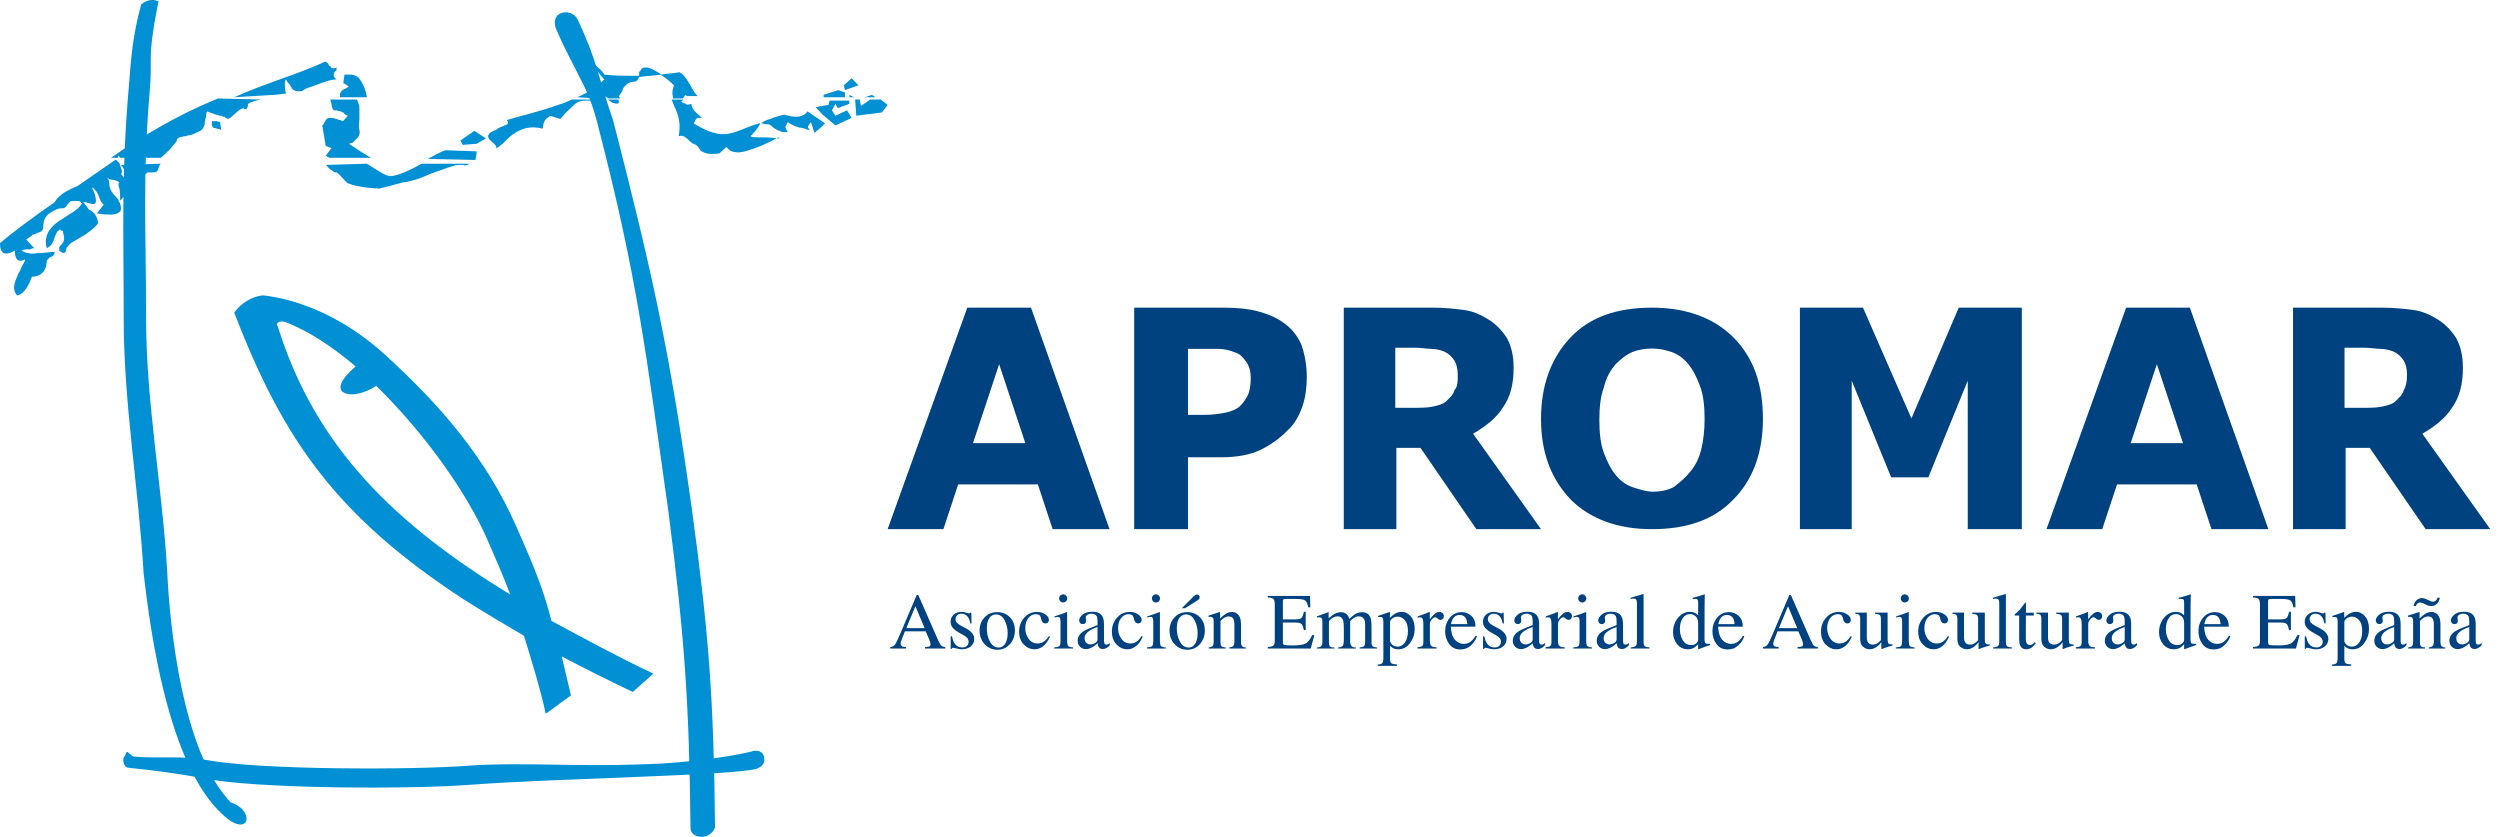
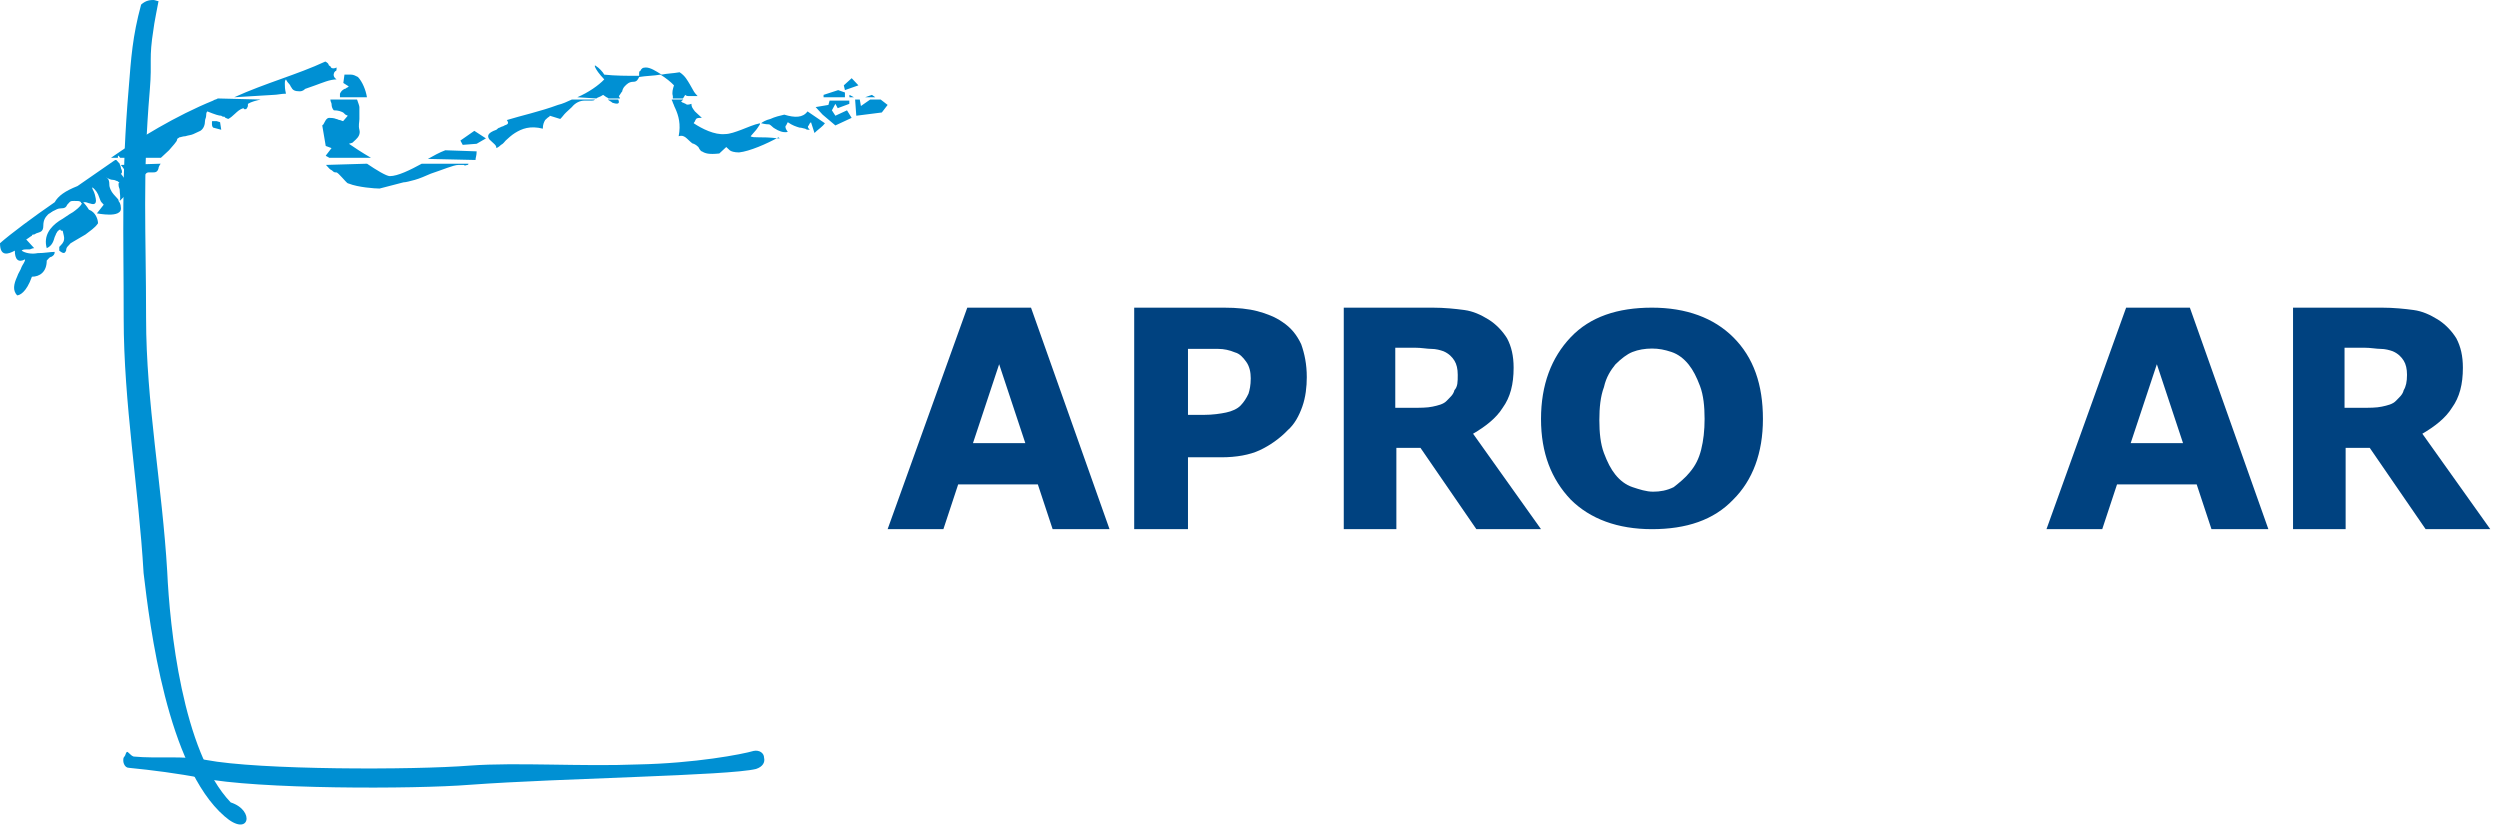
<svg xmlns="http://www.w3.org/2000/svg" width="239" height="80" viewBox="0 0 239 80" fill="none">
  <path fill-rule="evenodd" clip-rule="evenodd" d="M106.071 50.588H100.632L99.218 46.308H91.602L90.188 50.588H84.857L92.472 29.412H98.565L106.071 50.588ZM98.021 42.365L95.519 34.819L93.016 42.365H98.021Z" fill="#004280" />
  <path fill-rule="evenodd" clip-rule="evenodd" d="M124.929 36.058C124.929 36.959 124.821 37.972 124.5 38.874C124.179 39.775 123.75 40.563 123.107 41.126C122.357 41.915 121.393 42.591 120.429 43.041C119.464 43.492 118.179 43.717 116.786 43.717H113.571V50.588H108.429V29.412H117C118.286 29.412 119.357 29.524 120.214 29.75C121.071 29.975 121.929 30.313 122.571 30.763C123.429 31.327 123.964 32.002 124.393 32.904C124.714 33.805 124.929 34.819 124.929 36.058ZM119.571 36.17C119.571 35.607 119.464 35.044 119.143 34.593C118.821 34.143 118.5 33.805 118.071 33.692C117.536 33.467 117 33.354 116.464 33.354C115.929 33.354 115.286 33.354 114.429 33.354H113.571V39.662H115.071C115.929 39.662 116.679 39.549 117.214 39.437C117.75 39.324 118.286 39.099 118.607 38.761C118.929 38.423 119.143 38.085 119.357 37.635C119.464 37.297 119.571 36.846 119.571 36.17Z" fill="#004280" />
  <path fill-rule="evenodd" clip-rule="evenodd" d="M139.36 35.832C139.36 35.269 139.255 34.819 139.045 34.481C138.836 34.143 138.521 33.805 137.998 33.58C137.683 33.467 137.264 33.354 136.845 33.354C136.426 33.354 135.902 33.242 135.274 33.242H133.388V38.986H134.96C135.798 38.986 136.426 38.986 136.95 38.874C137.474 38.761 137.998 38.648 138.312 38.31C138.626 37.972 138.94 37.747 139.045 37.297C139.36 36.959 139.36 36.508 139.36 35.832ZM147.321 50.588H141.14L135.798 42.816H133.493V50.588H128.464V29.412H136.95C138.102 29.412 139.15 29.524 139.988 29.637C140.826 29.75 141.56 30.088 142.293 30.538C143.026 30.989 143.655 31.665 144.074 32.34C144.493 33.129 144.702 34.03 144.702 35.156C144.702 36.733 144.388 37.972 143.655 38.986C143.026 40 141.979 40.788 140.826 41.464L147.321 50.588Z" fill="#004280" />
  <path fill-rule="evenodd" clip-rule="evenodd" d="M168.536 40.054C168.536 43.312 167.552 45.919 165.693 47.765C163.834 49.719 161.209 50.588 157.929 50.588C154.648 50.588 152.024 49.611 150.165 47.765C148.306 45.81 147.321 43.312 147.321 40.054C147.321 36.796 148.306 34.19 150.165 32.235C152.024 30.28 154.648 29.412 157.929 29.412C161.209 29.412 163.834 30.389 165.693 32.235C167.661 34.19 168.536 36.796 168.536 40.054ZM161.537 45.158C162.084 44.507 162.412 43.855 162.631 42.986C162.849 42.118 162.959 41.14 162.959 40.054C162.959 38.86 162.849 37.774 162.521 36.905C162.193 36.036 161.865 35.385 161.428 34.842C160.99 34.299 160.444 33.864 159.788 33.647C159.131 33.43 158.585 33.321 157.929 33.321C157.272 33.321 156.616 33.43 156.07 33.647C155.523 33.864 154.976 34.299 154.429 34.842C153.992 35.385 153.554 36.036 153.336 37.014C153.008 37.882 152.898 38.968 152.898 40.163C152.898 41.358 153.008 42.443 153.336 43.312C153.664 44.181 153.992 44.833 154.429 45.376C154.867 45.919 155.413 46.353 156.07 46.57C156.726 46.787 157.382 47.005 158.038 47.005C158.694 47.005 159.35 46.896 160.006 46.57C160.553 46.136 161.1 45.701 161.537 45.158Z" fill="#004280" />
-   <path d="M193.286 50.588H188.117V36.395L184.348 45.632H180.794L177.025 36.395V50.588H172.071V29.412H178.102L182.732 40L187.255 29.412H193.286V50.588Z" fill="#004280" />
  <path fill-rule="evenodd" clip-rule="evenodd" d="M216.857 50.588H211.418L210.003 46.308H202.388L200.974 50.588H195.643L203.258 29.412H209.351L216.857 50.588ZM208.698 42.365L206.196 34.819L203.693 42.365H208.698Z" fill="#004280" />
  <path fill-rule="evenodd" clip-rule="evenodd" d="M230.11 35.832C230.11 35.269 230.005 34.819 229.795 34.481C229.586 34.143 229.271 33.805 228.748 33.58C228.433 33.467 228.014 33.354 227.595 33.354C227.176 33.354 226.652 33.242 226.024 33.242H224.138V38.986H225.71C226.548 38.986 227.176 38.986 227.7 38.874C228.224 38.761 228.748 38.648 229.062 38.31C229.376 37.972 229.69 37.747 229.795 37.297C230.005 36.959 230.11 36.508 230.11 35.832ZM238.071 50.588H231.89L226.548 42.816H224.243V50.588H219.214V29.412H227.7C228.852 29.412 229.9 29.524 230.738 29.637C231.576 29.75 232.31 30.088 233.043 30.538C233.776 30.989 234.405 31.665 234.824 32.34C235.243 33.129 235.452 34.03 235.452 35.156C235.452 36.733 235.138 37.972 234.405 38.986C233.776 40 232.729 40.788 231.576 41.464L238.071 50.588Z" fill="#004280" />
-   <path d="M88.392 60.048L87.512 57.955L86.644 60.048H88.392ZM85.111 62V61.863C85.307 61.84 85.453 61.766 85.549 61.64C85.648 61.514 85.816 61.171 86.054 60.612L87.638 56.883H87.787L89.68 61.191C89.806 61.478 89.906 61.656 89.98 61.725C90.057 61.792 90.184 61.838 90.362 61.863V62H88.429V61.863C88.652 61.843 88.795 61.819 88.859 61.792C88.924 61.763 88.956 61.692 88.956 61.581C88.956 61.544 88.944 61.478 88.919 61.384C88.894 61.29 88.859 61.191 88.815 61.087L88.499 60.356H86.51C86.312 60.853 86.194 61.158 86.154 61.269C86.117 61.378 86.098 61.464 86.098 61.529C86.098 61.657 86.15 61.746 86.254 61.796C86.319 61.826 86.44 61.848 86.618 61.863V62H85.111ZM90.885 60.831H91.008C91.065 61.113 91.142 61.33 91.238 61.48C91.411 61.758 91.665 61.896 91.999 61.896C92.184 61.896 92.33 61.845 92.437 61.744C92.546 61.64 92.6 61.506 92.6 61.343C92.6 61.239 92.569 61.139 92.507 61.043C92.445 60.946 92.337 60.852 92.181 60.761L91.765 60.523C91.461 60.36 91.237 60.195 91.093 60.029C90.95 59.864 90.878 59.668 90.878 59.443C90.878 59.166 90.977 58.938 91.175 58.76C91.373 58.582 91.621 58.493 91.921 58.493C92.052 58.493 92.195 58.518 92.351 58.567C92.51 58.617 92.599 58.642 92.619 58.642C92.663 58.642 92.695 58.635 92.715 58.623C92.735 58.611 92.752 58.591 92.767 58.564H92.856L92.882 59.599H92.767C92.718 59.359 92.651 59.172 92.567 59.039C92.413 58.791 92.192 58.668 91.902 58.668C91.729 58.668 91.593 58.721 91.494 58.827C91.395 58.934 91.346 59.059 91.346 59.202C91.346 59.43 91.516 59.632 91.858 59.81L92.348 60.074C92.875 60.361 93.138 60.695 93.138 61.076C93.138 61.368 93.028 61.607 92.808 61.792C92.59 61.978 92.304 62.071 91.951 62.071C91.802 62.071 91.634 62.046 91.446 61.996C91.258 61.947 91.147 61.922 91.112 61.922C91.082 61.922 91.056 61.933 91.034 61.956C91.012 61.975 90.994 62 90.982 62.03H90.885V60.831ZM93.647 60.278C93.647 59.786 93.802 59.37 94.114 59.031C94.428 58.69 94.832 58.519 95.324 58.519C95.814 58.519 96.219 58.68 96.541 59.002C96.863 59.323 97.023 59.751 97.023 60.285C97.023 60.778 96.868 61.206 96.556 61.569C96.244 61.933 95.841 62.115 95.346 62.115C94.871 62.115 94.469 61.941 94.14 61.592C93.811 61.243 93.647 60.805 93.647 60.278ZM95.22 58.742C95.025 58.742 94.855 58.806 94.712 58.935C94.464 59.16 94.34 59.548 94.34 60.1C94.34 60.54 94.439 60.951 94.637 61.332C94.838 61.713 95.115 61.904 95.469 61.904C95.746 61.904 95.958 61.776 96.107 61.521C96.258 61.267 96.333 60.932 96.333 60.519C96.333 60.091 96.238 59.688 96.047 59.31C95.857 58.931 95.581 58.742 95.22 58.742ZM99.142 58.501C99.452 58.501 99.718 58.581 99.94 58.742C100.165 58.9 100.278 59.075 100.278 59.265C100.278 59.347 100.249 59.423 100.193 59.495C100.136 59.564 100.048 59.599 99.929 59.599C99.843 59.599 99.766 59.569 99.699 59.51C99.635 59.451 99.588 59.364 99.558 59.25L99.513 59.072C99.481 58.941 99.426 58.848 99.347 58.794C99.265 58.742 99.157 58.716 99.024 58.716C98.742 58.716 98.503 58.84 98.307 59.087C98.115 59.332 98.018 59.658 98.018 60.067C98.018 60.44 98.124 60.775 98.337 61.072C98.552 61.369 98.842 61.518 99.206 61.518C99.463 61.518 99.692 61.434 99.892 61.265C100.006 61.169 100.134 61.015 100.278 60.805L100.382 60.868C100.241 61.165 100.092 61.4 99.936 61.573C99.637 61.905 99.291 62.071 98.897 62.071C98.511 62.071 98.17 61.918 97.873 61.614C97.576 61.31 97.428 60.897 97.428 60.375C97.428 59.862 97.59 59.422 97.914 59.053C98.238 58.685 98.648 58.501 99.142 58.501ZM101.254 57.209C101.254 57.103 101.291 57.011 101.365 56.935C101.439 56.858 101.531 56.819 101.64 56.819C101.746 56.819 101.837 56.858 101.911 56.935C101.987 57.009 102.026 57.1 102.026 57.209C102.026 57.316 101.987 57.407 101.911 57.484C101.837 57.558 101.746 57.595 101.64 57.595C101.531 57.595 101.439 57.558 101.365 57.484C101.291 57.407 101.254 57.316 101.254 57.209ZM100.779 61.896C101.044 61.871 101.211 61.827 101.28 61.763C101.349 61.696 101.384 61.518 101.384 61.228V59.458C101.384 59.297 101.373 59.186 101.35 59.124C101.313 59.023 101.235 58.972 101.117 58.972C101.089 58.972 101.062 58.974 101.035 58.979C101.01 58.984 100.936 59.004 100.812 59.039V58.924L100.972 58.872C101.405 58.731 101.707 58.624 101.877 58.553C101.947 58.523 101.991 58.508 102.011 58.508C102.016 58.525 102.018 58.544 102.018 58.564V61.228C102.018 61.51 102.052 61.687 102.119 61.759C102.188 61.831 102.342 61.876 102.582 61.896V62H100.779V61.896ZM104.924 59.944C104.64 60.038 104.404 60.142 104.219 60.256C103.863 60.476 103.685 60.726 103.685 61.005C103.685 61.231 103.759 61.396 103.907 61.503C104.004 61.572 104.111 61.607 104.23 61.607C104.393 61.607 104.549 61.561 104.698 61.469C104.849 61.378 104.924 61.261 104.924 61.12V59.944ZM103.024 61.261C103.024 60.903 103.203 60.603 103.562 60.364C103.79 60.215 104.244 60.013 104.924 59.759V59.443C104.924 59.191 104.899 59.015 104.85 58.916C104.766 58.751 104.591 58.668 104.327 58.668C104.2 58.668 104.08 58.7 103.967 58.764C103.853 58.831 103.796 58.922 103.796 59.039C103.796 59.068 103.802 59.119 103.814 59.191C103.827 59.26 103.833 59.305 103.833 59.324C103.833 59.463 103.787 59.559 103.696 59.614C103.644 59.646 103.582 59.662 103.51 59.662C103.399 59.662 103.313 59.626 103.254 59.554C103.195 59.48 103.165 59.399 103.165 59.31C103.165 59.136 103.271 58.956 103.484 58.768C103.699 58.577 104.014 58.482 104.427 58.482C104.907 58.482 105.232 58.638 105.403 58.95C105.494 59.12 105.54 59.369 105.54 59.696V61.184C105.54 61.327 105.55 61.426 105.57 61.48C105.602 61.577 105.669 61.625 105.77 61.625C105.827 61.625 105.874 61.617 105.911 61.599C105.948 61.582 106.013 61.54 106.104 61.473V61.666C106.025 61.763 105.94 61.842 105.848 61.904C105.71 61.998 105.568 62.044 105.425 62.044C105.257 62.044 105.134 61.99 105.058 61.881C104.983 61.772 104.943 61.642 104.935 61.492C104.747 61.655 104.586 61.776 104.453 61.855C104.228 61.989 104.014 62.056 103.811 62.056C103.598 62.056 103.414 61.981 103.258 61.833C103.102 61.682 103.024 61.492 103.024 61.261ZM108.012 58.501C108.321 58.501 108.587 58.581 108.809 58.742C109.035 58.9 109.147 59.075 109.147 59.265C109.147 59.347 109.119 59.423 109.062 59.495C109.005 59.564 108.917 59.599 108.798 59.599C108.712 59.599 108.635 59.569 108.568 59.51C108.504 59.451 108.457 59.364 108.427 59.25L108.383 59.072C108.35 58.941 108.295 58.848 108.216 58.794C108.134 58.742 108.026 58.716 107.893 58.716C107.611 58.716 107.372 58.84 107.177 59.087C106.984 59.332 106.887 59.658 106.887 60.067C106.887 60.44 106.993 60.775 107.206 61.072C107.421 61.369 107.711 61.518 108.075 61.518C108.332 61.518 108.561 61.434 108.761 61.265C108.875 61.169 109.004 61.015 109.147 60.805L109.251 60.868C109.11 61.165 108.962 61.4 108.806 61.573C108.506 61.905 108.16 62.071 107.767 62.071C107.381 62.071 107.039 61.918 106.742 61.614C106.446 61.31 106.297 60.897 106.297 60.375C106.297 59.862 106.459 59.422 106.783 59.053C107.107 58.685 107.517 58.501 108.012 58.501ZM110.123 57.209C110.123 57.103 110.16 57.011 110.234 56.935C110.309 56.858 110.4 56.819 110.509 56.819C110.615 56.819 110.706 56.858 110.78 56.935C110.857 57.009 110.895 57.1 110.895 57.209C110.895 57.316 110.857 57.407 110.78 57.484C110.706 57.558 110.615 57.595 110.509 57.595C110.4 57.595 110.309 57.558 110.234 57.484C110.16 57.407 110.123 57.316 110.123 57.209ZM109.648 61.896C109.913 61.871 110.08 61.827 110.149 61.763C110.218 61.696 110.253 61.518 110.253 61.228V59.458C110.253 59.297 110.242 59.186 110.22 59.124C110.182 59.023 110.104 58.972 109.986 58.972C109.959 58.972 109.931 58.974 109.904 58.979C109.879 58.984 109.805 59.004 109.681 59.039V58.924L109.841 58.872C110.274 58.731 110.576 58.624 110.746 58.553C110.816 58.523 110.86 58.508 110.88 58.508C110.885 58.525 110.887 58.544 110.887 58.564V61.228C110.887 61.51 110.921 61.687 110.988 61.759C111.057 61.831 111.212 61.876 111.452 61.896V62H109.648V61.896ZM111.808 60.278C111.808 59.786 111.964 59.37 112.275 59.031C112.59 58.69 112.993 58.519 113.485 58.519C113.975 58.519 114.381 58.68 114.702 59.002C115.024 59.323 115.185 59.751 115.185 60.285C115.185 60.778 115.029 61.206 114.717 61.569C114.405 61.933 114.002 62.115 113.507 62.115C113.032 62.115 112.63 61.941 112.301 61.592C111.972 61.243 111.808 60.805 111.808 60.278ZM113.381 58.742C113.186 58.742 113.016 58.806 112.873 58.935C112.625 59.16 112.502 59.548 112.502 60.1C112.502 60.54 112.601 60.951 112.799 61.332C112.999 61.713 113.276 61.904 113.63 61.904C113.907 61.904 114.12 61.776 114.268 61.521C114.419 61.267 114.495 60.932 114.495 60.519C114.495 60.091 114.399 59.688 114.209 59.31C114.018 58.931 113.742 58.742 113.381 58.742ZM114.691 57.087C114.691 57.158 114.671 57.218 114.632 57.265C114.592 57.312 114.534 57.36 114.457 57.41L113.288 58.148H112.98L114.097 57.024C114.137 56.984 114.187 56.943 114.246 56.901C114.305 56.859 114.368 56.838 114.435 56.838C114.499 56.838 114.558 56.862 114.61 56.909C114.664 56.953 114.691 57.013 114.691 57.087ZM115.552 61.896C115.728 61.874 115.85 61.831 115.92 61.766C115.991 61.699 116.027 61.552 116.027 61.325V59.443C116.027 59.285 116.012 59.173 115.983 59.109C115.936 59.015 115.839 58.968 115.693 58.968C115.671 58.968 115.647 58.969 115.623 58.972C115.6 58.974 115.572 58.978 115.537 58.983V58.853C115.639 58.823 115.879 58.747 116.257 58.623L116.606 58.508C116.623 58.508 116.633 58.514 116.636 58.527C116.641 58.539 116.643 58.556 116.643 58.578V59.124C116.871 58.911 117.049 58.765 117.178 58.686C117.371 58.565 117.571 58.504 117.779 58.504C117.947 58.504 118.1 58.553 118.239 58.649C118.506 58.837 118.64 59.172 118.64 59.655V61.388C118.64 61.566 118.676 61.694 118.747 61.774C118.819 61.853 118.939 61.894 119.107 61.896V62H117.523V61.896C117.703 61.871 117.829 61.822 117.901 61.748C117.973 61.671 118.009 61.506 118.009 61.254V59.669C118.009 59.457 117.969 59.281 117.89 59.143C117.811 59.002 117.665 58.931 117.452 58.931C117.306 58.931 117.158 58.98 117.007 59.08C116.923 59.136 116.814 59.23 116.68 59.361V61.44C116.68 61.618 116.72 61.738 116.799 61.8C116.878 61.859 117.003 61.891 117.174 61.896V62H115.552V61.896ZM121.2 61.863C121.48 61.833 121.66 61.783 121.742 61.714C121.826 61.642 121.868 61.463 121.868 61.176V57.795C121.868 57.526 121.827 57.35 121.746 57.269C121.664 57.184 121.482 57.133 121.2 57.113V56.972H125.238L125.264 58.063H125.071C125.006 57.726 124.91 57.508 124.781 57.41C124.653 57.311 124.366 57.261 123.92 57.261H122.889C122.777 57.261 122.708 57.28 122.681 57.317C122.656 57.351 122.644 57.418 122.644 57.517V59.213H123.813C124.137 59.213 124.343 59.165 124.432 59.068C124.521 58.972 124.593 58.776 124.648 58.482H124.826V60.241H124.648C124.591 59.947 124.518 59.752 124.429 59.658C124.34 59.562 124.134 59.514 123.813 59.514H122.644V61.395C122.644 61.546 122.691 61.635 122.785 61.662C122.881 61.69 123.167 61.703 123.642 61.703C124.157 61.703 124.536 61.648 124.781 61.536C125.026 61.422 125.246 61.149 125.442 60.716H125.653L125.308 62H121.2V61.863ZM125.883 61.904C126.076 61.886 126.205 61.854 126.269 61.807C126.368 61.735 126.418 61.592 126.418 61.377V59.458C126.418 59.275 126.393 59.155 126.344 59.098C126.297 59.041 126.217 59.013 126.106 59.013C126.054 59.013 126.015 59.015 125.987 59.02C125.963 59.025 125.933 59.034 125.898 59.046V58.916L126.165 58.827C126.262 58.795 126.42 58.737 126.64 58.653C126.861 58.569 126.977 58.527 126.989 58.527C127.002 58.527 127.009 58.533 127.012 58.545C127.014 58.557 127.015 58.581 127.015 58.616V59.117C127.26 58.894 127.472 58.741 127.65 58.656C127.828 58.57 128.011 58.527 128.199 58.527C128.454 58.527 128.657 58.613 128.808 58.786C128.887 58.88 128.952 59.008 129.004 59.169C129.187 58.983 129.347 58.846 129.483 58.757C129.718 58.603 129.958 58.527 130.203 58.527C130.601 58.527 130.867 58.689 131.001 59.013C131.077 59.196 131.116 59.485 131.116 59.881V61.421C131.116 61.597 131.154 61.717 131.231 61.781C131.31 61.843 131.451 61.884 131.654 61.904V62H129.98V61.896C130.196 61.876 130.337 61.833 130.403 61.766C130.473 61.699 130.507 61.563 130.507 61.358V59.759C130.507 59.519 130.481 59.342 130.429 59.228C130.338 59.025 130.158 58.924 129.891 58.924C129.73 58.924 129.571 58.977 129.412 59.083C129.321 59.145 129.208 59.244 129.075 59.38V61.28C129.075 61.48 129.109 61.633 129.179 61.736C129.25 61.84 129.4 61.896 129.628 61.904V62H127.924V61.904C128.159 61.874 128.309 61.817 128.373 61.733C128.438 61.649 128.47 61.442 128.47 61.113V60.074C128.47 59.693 128.445 59.431 128.396 59.287C128.314 59.045 128.141 58.924 127.876 58.924C127.725 58.924 127.577 58.966 127.431 59.05C127.285 59.131 127.156 59.239 127.045 59.373V61.403C127.045 61.591 127.077 61.72 127.141 61.792C127.208 61.864 127.352 61.901 127.572 61.904V62H125.883V61.904ZM132.89 61.317C132.954 61.485 133.049 61.612 133.175 61.696C133.304 61.777 133.455 61.818 133.628 61.818C133.895 61.818 134.123 61.686 134.311 61.421C134.501 61.154 134.597 60.783 134.597 60.308C134.597 59.853 134.498 59.512 134.3 59.287C134.104 59.062 133.877 58.95 133.617 58.95C133.434 58.95 133.267 59.007 133.116 59.12C132.965 59.232 132.89 59.342 132.89 59.451V61.317ZM131.71 63.533C131.942 63.518 132.089 63.468 132.151 63.384C132.215 63.3 132.248 63.168 132.248 62.987V59.425C132.248 59.237 132.224 59.117 132.177 59.065C132.133 59.01 132.047 58.983 131.921 58.983C131.894 58.983 131.868 58.984 131.843 58.987C131.821 58.989 131.787 58.994 131.743 59.002V58.879L132.096 58.764C132.108 58.762 132.357 58.676 132.841 58.508C132.854 58.508 132.862 58.514 132.867 58.527C132.875 58.536 132.879 58.549 132.879 58.564V59.065C133.042 58.901 133.185 58.78 133.309 58.701C133.532 58.562 133.76 58.493 133.996 58.493C134.337 58.493 134.63 58.639 134.875 58.931C135.122 59.221 135.246 59.618 135.246 60.122C135.246 60.617 135.098 61.066 134.801 61.469C134.506 61.873 134.135 62.074 133.687 62.074C133.549 62.074 133.429 62.057 133.328 62.022C133.169 61.97 133.023 61.875 132.89 61.736V62.95C132.89 63.2 132.93 63.353 133.012 63.41C133.094 63.467 133.272 63.505 133.546 63.525V63.655H131.71V63.533ZM135.51 61.877C135.737 61.858 135.888 61.818 135.962 61.759C136.037 61.697 136.074 61.567 136.074 61.369V59.696C136.074 59.451 136.05 59.276 136.003 59.172C135.959 59.066 135.876 59.013 135.754 59.013C135.73 59.013 135.696 59.016 135.654 59.024C135.615 59.029 135.573 59.036 135.528 59.046V58.924C135.669 58.874 135.814 58.823 135.962 58.772C136.111 58.719 136.213 58.682 136.27 58.66C136.394 58.613 136.521 58.56 136.653 58.501C136.67 58.501 136.68 58.507 136.682 58.519C136.687 58.532 136.69 58.557 136.69 58.597V59.206C136.848 58.986 137 58.813 137.146 58.69C137.295 58.566 137.448 58.504 137.606 58.504C137.732 58.504 137.835 58.543 137.914 58.619C137.993 58.694 138.033 58.788 138.033 58.901C138.033 59.003 138.002 59.088 137.94 59.157C137.881 59.227 137.805 59.261 137.714 59.261C137.62 59.261 137.525 59.218 137.428 59.131C137.334 59.045 137.26 59.002 137.205 59.002C137.119 59.002 137.012 59.072 136.886 59.213C136.76 59.352 136.697 59.495 136.697 59.644V61.317C136.697 61.53 136.747 61.678 136.846 61.763C136.944 61.844 137.109 61.883 137.339 61.877V62H135.51V61.877ZM139.747 58.519C140.096 58.519 140.402 58.64 140.664 58.883C140.926 59.123 141.057 59.464 141.057 59.907H138.701C138.726 60.481 138.856 60.899 139.091 61.161C139.326 61.424 139.604 61.555 139.926 61.555C140.185 61.555 140.404 61.487 140.582 61.351C140.761 61.215 140.925 61.022 141.076 60.772L141.206 60.816C141.104 61.13 140.914 61.421 140.634 61.688C140.357 61.956 140.017 62.089 139.614 62.089C139.149 62.089 138.789 61.913 138.534 61.562C138.282 61.211 138.155 60.806 138.155 60.349C138.155 59.851 138.303 59.422 138.597 59.061C138.891 58.7 139.275 58.519 139.747 58.519ZM139.532 58.79C139.25 58.79 139.035 58.915 138.887 59.165C138.807 59.298 138.75 59.467 138.716 59.669H140.282C140.255 59.422 140.208 59.238 140.141 59.117C140.02 58.899 139.817 58.79 139.532 58.79ZM141.777 60.831H141.9C141.957 61.113 142.033 61.33 142.13 61.48C142.303 61.758 142.557 61.896 142.891 61.896C143.076 61.896 143.222 61.845 143.329 61.744C143.437 61.64 143.492 61.506 143.492 61.343C143.492 61.239 143.461 61.139 143.399 61.043C143.337 60.946 143.228 60.852 143.072 60.761L142.657 60.523C142.353 60.36 142.129 60.195 141.985 60.029C141.842 59.864 141.77 59.668 141.77 59.443C141.77 59.166 141.869 58.938 142.067 58.76C142.265 58.582 142.513 58.493 142.813 58.493C142.944 58.493 143.087 58.518 143.243 58.567C143.401 58.617 143.491 58.642 143.51 58.642C143.555 58.642 143.587 58.635 143.607 58.623C143.627 58.611 143.644 58.591 143.659 58.564H143.748L143.774 59.599H143.659C143.609 59.359 143.543 59.172 143.458 59.039C143.305 58.791 143.084 58.668 142.794 58.668C142.621 58.668 142.485 58.721 142.386 58.827C142.287 58.934 142.237 59.059 142.237 59.202C142.237 59.43 142.408 59.632 142.75 59.81L143.239 60.074C143.766 60.361 144.03 60.695 144.03 61.076C144.03 61.368 143.92 61.607 143.7 61.792C143.482 61.978 143.196 62.071 142.842 62.071C142.694 62.071 142.526 62.046 142.338 61.996C142.15 61.947 142.038 61.922 142.004 61.922C141.974 61.922 141.948 61.933 141.926 61.956C141.904 61.975 141.886 62 141.874 62.03H141.777V60.831ZM146.524 59.944C146.239 60.038 146.004 60.142 145.819 60.256C145.462 60.476 145.284 60.726 145.284 61.005C145.284 61.231 145.358 61.396 145.507 61.503C145.603 61.572 145.711 61.607 145.83 61.607C145.993 61.607 146.149 61.561 146.297 61.469C146.448 61.378 146.524 61.261 146.524 61.12V59.944ZM144.624 61.261C144.624 60.903 144.803 60.603 145.162 60.364C145.389 60.215 145.843 60.013 146.524 59.759V59.443C146.524 59.191 146.499 59.015 146.449 58.916C146.365 58.751 146.191 58.668 145.926 58.668C145.8 58.668 145.68 58.7 145.566 58.764C145.452 58.831 145.396 58.922 145.396 59.039C145.396 59.068 145.402 59.119 145.414 59.191C145.426 59.26 145.433 59.305 145.433 59.324C145.433 59.463 145.387 59.559 145.295 59.614C145.243 59.646 145.182 59.662 145.11 59.662C144.998 59.662 144.913 59.626 144.854 59.554C144.794 59.48 144.765 59.399 144.765 59.31C144.765 59.136 144.871 58.956 145.084 58.768C145.299 58.577 145.613 58.482 146.026 58.482C146.506 58.482 146.832 58.638 147.002 58.95C147.094 59.12 147.14 59.369 147.14 59.696V61.184C147.14 61.327 147.15 61.426 147.169 61.48C147.201 61.577 147.268 61.625 147.37 61.625C147.427 61.625 147.474 61.617 147.511 61.599C147.548 61.582 147.612 61.54 147.704 61.473V61.666C147.625 61.763 147.539 61.842 147.448 61.904C147.309 61.998 147.168 62.044 147.025 62.044C146.856 62.044 146.734 61.99 146.657 61.881C146.583 61.772 146.542 61.642 146.535 61.492C146.347 61.655 146.186 61.776 146.052 61.855C145.827 61.989 145.613 62.056 145.41 62.056C145.198 62.056 145.013 61.981 144.857 61.833C144.702 61.682 144.624 61.492 144.624 61.261ZM147.756 61.877C147.983 61.858 148.134 61.818 148.208 61.759C148.283 61.697 148.32 61.567 148.32 61.369V59.696C148.32 59.451 148.296 59.276 148.249 59.172C148.205 59.066 148.122 59.013 148.001 59.013C147.976 59.013 147.942 59.016 147.9 59.024C147.861 59.029 147.819 59.036 147.774 59.046V58.924C147.915 58.874 148.06 58.823 148.208 58.772C148.357 58.719 148.46 58.682 148.516 58.66C148.64 58.613 148.768 58.56 148.899 58.501C148.916 58.501 148.926 58.507 148.928 58.519C148.933 58.532 148.936 58.557 148.936 58.597V59.206C149.094 58.986 149.246 58.813 149.392 58.69C149.541 58.566 149.694 58.504 149.852 58.504C149.979 58.504 150.081 58.543 150.16 58.619C150.24 58.694 150.279 58.788 150.279 58.901C150.279 59.003 150.248 59.088 150.186 59.157C150.127 59.227 150.051 59.261 149.96 59.261C149.866 59.261 149.771 59.218 149.674 59.131C149.58 59.045 149.506 59.002 149.452 59.002C149.365 59.002 149.259 59.072 149.132 59.213C149.006 59.352 148.943 59.495 148.943 59.644V61.317C148.943 61.53 148.993 61.678 149.092 61.763C149.191 61.844 149.355 61.883 149.585 61.877V62H147.756V61.877ZM150.877 57.209C150.877 57.103 150.914 57.011 150.988 56.935C151.062 56.858 151.154 56.819 151.262 56.819C151.369 56.819 151.459 56.858 151.533 56.935C151.61 57.009 151.648 57.1 151.648 57.209C151.648 57.316 151.61 57.407 151.533 57.484C151.459 57.558 151.369 57.595 151.262 57.595C151.154 57.595 151.062 57.558 150.988 57.484C150.914 57.407 150.877 57.316 150.877 57.209ZM150.402 61.896C150.666 61.871 150.833 61.827 150.903 61.763C150.972 61.696 151.006 61.518 151.006 61.228V59.458C151.006 59.297 150.995 59.186 150.973 59.124C150.936 59.023 150.858 58.972 150.739 58.972C150.712 58.972 150.685 58.974 150.658 58.979C150.633 58.984 150.559 59.004 150.435 59.039V58.924L150.595 58.872C151.027 58.731 151.329 58.624 151.5 58.553C151.569 58.523 151.614 58.508 151.634 58.508C151.639 58.525 151.641 58.544 151.641 58.564V61.228C151.641 61.51 151.674 61.687 151.741 61.759C151.81 61.831 151.965 61.876 152.205 61.896V62H150.402V61.896ZM154.547 59.944C154.262 60.038 154.027 60.142 153.842 60.256C153.485 60.476 153.307 60.726 153.307 61.005C153.307 61.231 153.381 61.396 153.53 61.503C153.626 61.572 153.734 61.607 153.853 61.607C154.016 61.607 154.172 61.561 154.32 61.469C154.471 61.378 154.547 61.261 154.547 61.12V59.944ZM152.647 61.261C152.647 60.903 152.826 60.603 153.185 60.364C153.412 60.215 153.866 60.013 154.547 59.759V59.443C154.547 59.191 154.522 59.015 154.472 58.916C154.388 58.751 154.214 58.668 153.949 58.668C153.823 58.668 153.703 58.7 153.589 58.764C153.475 58.831 153.419 58.922 153.419 59.039C153.419 59.068 153.425 59.119 153.437 59.191C153.449 59.26 153.456 59.305 153.456 59.324C153.456 59.463 153.41 59.559 153.318 59.614C153.266 59.646 153.205 59.662 153.133 59.662C153.021 59.662 152.936 59.626 152.877 59.554C152.817 59.48 152.788 59.399 152.788 59.31C152.788 59.136 152.894 58.956 153.107 58.768C153.322 58.577 153.636 58.482 154.049 58.482C154.529 58.482 154.855 58.638 155.025 58.95C155.117 59.12 155.163 59.369 155.163 59.696V61.184C155.163 61.327 155.173 61.426 155.192 61.48C155.225 61.577 155.291 61.625 155.393 61.625C155.45 61.625 155.497 61.617 155.534 61.599C155.571 61.582 155.635 61.54 155.727 61.473V61.666C155.648 61.763 155.562 61.842 155.471 61.904C155.332 61.998 155.191 62.044 155.048 62.044C154.879 62.044 154.757 61.99 154.68 61.881C154.606 61.772 154.565 61.642 154.558 61.492C154.37 61.655 154.209 61.776 154.075 61.855C153.85 61.989 153.636 62.056 153.433 62.056C153.221 62.056 153.036 61.981 152.88 61.833C152.725 61.682 152.647 61.492 152.647 61.261ZM155.901 61.896C156.131 61.874 156.287 61.828 156.369 61.759C156.45 61.687 156.491 61.548 156.491 61.343V57.718C156.491 57.554 156.478 57.442 156.45 57.38C156.401 57.276 156.301 57.224 156.15 57.224C156.115 57.224 156.077 57.228 156.035 57.235C155.995 57.243 155.944 57.254 155.883 57.269V57.146C156.217 57.057 156.619 56.938 157.089 56.79C157.106 56.79 157.116 56.797 157.118 56.812C157.123 56.827 157.126 56.859 157.126 56.909V61.358C157.126 61.573 157.163 61.713 157.237 61.777C157.311 61.839 157.465 61.879 157.697 61.896V62H155.901V61.896ZM161.56 58.493C161.741 58.493 161.907 58.533 162.058 58.612C162.157 58.664 162.252 58.736 162.343 58.827V57.647C162.343 57.496 162.326 57.392 162.291 57.335C162.259 57.279 162.18 57.25 162.054 57.25C162.024 57.25 161.998 57.251 161.976 57.254C161.954 57.256 161.904 57.261 161.828 57.269V57.146L162.132 57.068C162.243 57.038 162.354 57.008 162.466 56.975C162.577 56.943 162.675 56.912 162.759 56.883C162.799 56.87 162.864 56.847 162.956 56.812L162.978 56.819L162.971 57.209C162.968 57.35 162.966 57.496 162.963 57.647C162.961 57.795 162.959 57.943 162.959 58.089L162.952 61.12C162.952 61.281 162.972 61.394 163.011 61.458C163.051 61.523 163.156 61.555 163.327 61.555C163.354 61.555 163.381 61.555 163.408 61.555C163.436 61.552 163.463 61.548 163.49 61.544V61.666C163.475 61.671 163.296 61.733 162.952 61.852L162.369 62.071L162.343 62.037V61.581C162.205 61.732 162.085 61.839 161.983 61.904C161.803 62.015 161.594 62.071 161.356 62.071C160.936 62.071 160.594 61.908 160.332 61.584C160.072 61.258 159.942 60.88 159.942 60.453C159.942 59.916 160.098 59.456 160.41 59.072C160.724 58.686 161.108 58.493 161.56 58.493ZM161.698 61.67C161.891 61.67 162.046 61.613 162.165 61.499C162.284 61.385 162.343 61.278 162.343 61.176V59.584C162.343 59.263 162.257 59.036 162.084 58.905C161.913 58.772 161.746 58.705 161.583 58.705C161.271 58.705 161.028 58.843 160.855 59.12C160.682 59.395 160.596 59.734 160.596 60.137C160.596 60.535 160.687 60.89 160.87 61.202C161.056 61.514 161.332 61.67 161.698 61.67ZM165.301 58.519C165.65 58.519 165.955 58.64 166.218 58.883C166.48 59.123 166.611 59.464 166.611 59.907H164.254C164.279 60.481 164.409 60.899 164.644 61.161C164.879 61.424 165.157 61.555 165.479 61.555C165.739 61.555 165.958 61.487 166.136 61.351C166.314 61.215 166.479 61.022 166.629 60.772L166.759 60.816C166.658 61.13 166.467 61.421 166.188 61.688C165.911 61.956 165.571 62.089 165.167 62.089C164.702 62.089 164.342 61.913 164.087 61.562C163.835 61.211 163.709 60.806 163.709 60.349C163.709 59.851 163.856 59.422 164.151 59.061C164.445 58.7 164.828 58.519 165.301 58.519ZM165.086 58.79C164.804 58.79 164.588 58.915 164.44 59.165C164.361 59.298 164.304 59.467 164.269 59.669H165.835C165.808 59.422 165.761 59.238 165.694 59.117C165.573 58.899 165.37 58.79 165.086 58.79ZM171.814 60.048L170.934 57.955L170.066 60.048H171.814ZM168.533 62V61.863C168.729 61.84 168.875 61.766 168.971 61.64C169.07 61.514 169.238 61.171 169.476 60.612L171.06 56.883H171.209L173.101 61.191C173.228 61.478 173.328 61.656 173.402 61.725C173.479 61.792 173.606 61.838 173.784 61.863V62H171.851V61.863C172.073 61.843 172.217 61.819 172.281 61.792C172.346 61.763 172.378 61.692 172.378 61.581C172.378 61.544 172.365 61.478 172.341 61.384C172.316 61.29 172.281 61.191 172.237 61.087L171.921 60.356H169.932C169.734 60.853 169.616 61.158 169.576 61.269C169.539 61.378 169.52 61.464 169.52 61.529C169.52 61.657 169.572 61.746 169.676 61.796C169.74 61.826 169.862 61.848 170.04 61.863V62H168.533ZM175.803 58.501C176.112 58.501 176.378 58.581 176.601 58.742C176.826 58.9 176.938 59.075 176.938 59.265C176.938 59.347 176.91 59.423 176.853 59.495C176.796 59.564 176.708 59.599 176.59 59.599C176.503 59.599 176.426 59.569 176.36 59.51C176.295 59.451 176.248 59.364 176.219 59.25L176.174 59.072C176.142 58.941 176.086 58.848 176.007 58.794C175.925 58.742 175.818 58.716 175.684 58.716C175.402 58.716 175.163 58.84 174.968 59.087C174.775 59.332 174.679 59.658 174.679 60.067C174.679 60.44 174.785 60.775 174.998 61.072C175.213 61.369 175.502 61.518 175.866 61.518C176.123 61.518 176.352 61.434 176.553 61.265C176.666 61.169 176.795 61.015 176.938 60.805L177.042 60.868C176.901 61.165 176.753 61.4 176.597 61.573C176.298 61.905 175.951 62.071 175.558 62.071C175.172 62.071 174.831 61.918 174.534 61.614C174.237 61.31 174.088 60.897 174.088 60.375C174.088 59.862 174.251 59.422 174.575 59.053C174.899 58.685 175.308 58.501 175.803 58.501ZM178.467 58.564V60.939C178.467 61.107 178.491 61.242 178.538 61.343C178.629 61.531 178.798 61.625 179.043 61.625C179.211 61.625 179.375 61.569 179.536 61.458C179.628 61.396 179.72 61.311 179.814 61.202V59.169C179.814 58.978 179.777 58.853 179.703 58.794C179.629 58.734 179.48 58.699 179.258 58.686V58.564H180.456V61.176C180.456 61.344 180.486 61.461 180.546 61.525C180.607 61.587 180.736 61.614 180.931 61.607V61.711C180.795 61.748 180.695 61.776 180.631 61.796C180.567 61.813 180.459 61.847 180.308 61.896C180.244 61.918 180.103 61.971 179.885 62.056C179.873 62.056 179.865 62.05 179.863 62.037C179.86 62.027 179.859 62.015 179.859 62V61.403C179.691 61.603 179.537 61.751 179.399 61.848C179.189 61.996 178.966 62.071 178.731 62.071C178.516 62.071 178.313 61.994 178.122 61.84C177.929 61.69 177.833 61.436 177.833 61.08V59.154C177.833 58.956 177.791 58.823 177.707 58.757C177.652 58.715 177.536 58.685 177.358 58.668V58.564H178.467ZM181.714 57.209C181.714 57.103 181.752 57.011 181.826 56.935C181.9 56.858 181.992 56.819 182.1 56.819C182.207 56.819 182.297 56.858 182.371 56.935C182.448 57.009 182.486 57.1 182.486 57.209C182.486 57.316 182.448 57.407 182.371 57.484C182.297 57.558 182.207 57.595 182.1 57.595C181.992 57.595 181.9 57.558 181.826 57.484C181.752 57.407 181.714 57.316 181.714 57.209ZM181.239 61.896C181.504 61.871 181.671 61.827 181.74 61.763C181.81 61.696 181.844 61.518 181.844 61.228V59.458C181.844 59.297 181.833 59.186 181.811 59.124C181.774 59.023 181.696 58.972 181.577 58.972C181.55 58.972 181.523 58.974 181.496 58.979C181.471 58.984 181.397 59.004 181.273 59.039V58.924L181.432 58.872C181.865 58.731 182.167 58.624 182.338 58.553C182.407 58.523 182.452 58.508 182.471 58.508C182.476 58.525 182.479 58.544 182.479 58.564V61.228C182.479 61.51 182.512 61.687 182.579 61.759C182.648 61.831 182.803 61.876 183.043 61.896V62H181.239V61.896ZM185.095 58.501C185.404 58.501 185.67 58.581 185.893 58.742C186.118 58.9 186.231 59.075 186.231 59.265C186.231 59.347 186.202 59.423 186.145 59.495C186.088 59.564 186.001 59.599 185.882 59.599C185.795 59.599 185.719 59.569 185.652 59.51C185.587 59.451 185.54 59.364 185.511 59.25L185.466 59.072C185.434 58.941 185.378 58.848 185.299 58.794C185.218 58.742 185.11 58.716 184.976 58.716C184.694 58.716 184.456 58.84 184.26 59.087C184.067 59.332 183.971 59.658 183.971 60.067C183.971 60.44 184.077 60.775 184.29 61.072C184.505 61.369 184.795 61.518 185.158 61.518C185.415 61.518 185.644 61.434 185.845 61.265C185.959 61.169 186.087 61.015 186.231 60.805L186.335 60.868C186.194 61.165 186.045 61.4 185.889 61.573C185.59 61.905 185.244 62.071 184.85 62.071C184.464 62.071 184.123 61.918 183.826 61.614C183.529 61.31 183.381 60.897 183.381 60.375C183.381 59.862 183.543 59.422 183.867 59.053C184.191 58.685 184.6 58.501 185.095 58.501ZM187.76 58.564V60.939C187.76 61.107 187.783 61.242 187.83 61.343C187.922 61.531 188.09 61.625 188.335 61.625C188.503 61.625 188.668 61.569 188.828 61.458C188.92 61.396 189.013 61.311 189.107 61.202V59.169C189.107 58.978 189.07 58.853 188.995 58.794C188.921 58.734 188.773 58.699 188.55 58.686V58.564H189.749V61.176C189.749 61.344 189.778 61.461 189.838 61.525C189.9 61.587 190.028 61.614 190.224 61.607V61.711C190.088 61.748 189.987 61.776 189.923 61.796C189.859 61.813 189.751 61.847 189.6 61.896C189.536 61.918 189.395 61.971 189.177 62.056C189.165 62.056 189.157 62.05 189.155 62.037C189.152 62.027 189.151 62.015 189.151 62V61.403C188.983 61.603 188.83 61.751 188.691 61.848C188.481 61.996 188.258 62.071 188.023 62.071C187.808 62.071 187.605 61.994 187.414 61.84C187.221 61.69 187.125 61.436 187.125 61.08V59.154C187.125 58.956 187.083 58.823 186.999 58.757C186.944 58.715 186.828 58.685 186.65 58.668V58.564H187.76ZM190.539 61.896C190.769 61.874 190.925 61.828 191.007 61.759C191.088 61.687 191.129 61.548 191.129 61.343V57.718C191.129 57.554 191.115 57.442 191.088 57.38C191.039 57.276 190.939 57.224 190.788 57.224C190.753 57.224 190.715 57.228 190.673 57.235C190.633 57.243 190.582 57.254 190.521 57.269V57.146C190.854 57.057 191.257 56.938 191.727 56.79C191.744 56.79 191.754 56.797 191.756 56.812C191.761 56.827 191.764 56.859 191.764 56.909V61.358C191.764 61.573 191.801 61.713 191.875 61.777C191.949 61.839 192.103 61.879 192.335 61.896V62H190.539V61.896ZM194.432 58.578V58.846H193.675L193.667 60.983C193.667 61.171 193.683 61.313 193.716 61.41C193.775 61.581 193.891 61.666 194.064 61.666C194.154 61.666 194.23 61.645 194.295 61.603C194.361 61.561 194.437 61.494 194.521 61.403L194.617 61.484L194.536 61.596C194.407 61.769 194.271 61.891 194.128 61.963C193.984 62.035 193.846 62.071 193.712 62.071C193.42 62.071 193.222 61.941 193.118 61.681C193.061 61.54 193.033 61.344 193.033 61.094V58.846H192.628C192.616 58.838 192.606 58.831 192.599 58.823C192.594 58.816 192.591 58.806 192.591 58.794C192.591 58.769 192.596 58.751 192.606 58.738C192.618 58.723 192.654 58.691 192.714 58.642C192.884 58.501 193.007 58.387 193.081 58.3C193.158 58.211 193.336 57.979 193.615 57.602C193.648 57.602 193.666 57.605 193.671 57.61C193.679 57.615 193.682 57.633 193.682 57.666V58.578H194.432ZM195.79 58.564V60.939C195.79 61.107 195.814 61.242 195.861 61.343C195.952 61.531 196.12 61.625 196.365 61.625C196.533 61.625 196.698 61.569 196.859 61.458C196.95 61.396 197.043 61.311 197.137 61.202V59.169C197.137 58.978 197.1 58.853 197.026 58.794C196.952 58.734 196.803 58.699 196.58 58.686V58.564H197.779V61.176C197.779 61.344 197.809 61.461 197.868 61.525C197.93 61.587 198.059 61.614 198.254 61.607V61.711C198.118 61.748 198.018 61.776 197.954 61.796C197.889 61.813 197.782 61.847 197.631 61.896C197.566 61.918 197.425 61.971 197.208 62.056C197.195 62.056 197.188 62.05 197.185 62.037C197.183 62.027 197.182 62.015 197.182 62V61.403C197.013 61.603 196.86 61.751 196.721 61.848C196.511 61.996 196.289 62.071 196.054 62.071C195.838 62.071 195.635 61.994 195.445 61.84C195.252 61.69 195.155 61.436 195.155 61.08V59.154C195.155 58.956 195.113 58.823 195.029 58.757C194.975 58.715 194.859 58.685 194.68 58.668V58.564H195.79ZM198.447 61.877C198.675 61.858 198.826 61.818 198.9 61.759C198.974 61.697 199.011 61.567 199.011 61.369V59.696C199.011 59.451 198.988 59.276 198.941 59.172C198.896 59.066 198.813 59.013 198.692 59.013C198.667 59.013 198.634 59.016 198.592 59.024C198.552 59.029 198.51 59.036 198.466 59.046V58.924C198.607 58.874 198.751 58.823 198.9 58.772C199.048 58.719 199.151 58.682 199.208 58.66C199.332 58.613 199.459 58.56 199.59 58.501C199.607 58.501 199.617 58.507 199.62 58.519C199.625 58.532 199.627 58.557 199.627 58.597V59.206C199.785 58.986 199.938 58.813 200.084 58.69C200.232 58.566 200.385 58.504 200.544 58.504C200.67 58.504 200.773 58.543 200.852 58.619C200.931 58.694 200.971 58.788 200.971 58.901C200.971 59.003 200.94 59.088 200.878 59.157C200.818 59.227 200.743 59.261 200.651 59.261C200.557 59.261 200.462 59.218 200.366 59.131C200.272 59.045 200.197 59.002 200.143 59.002C200.056 59.002 199.95 59.072 199.824 59.213C199.698 59.352 199.635 59.495 199.635 59.644V61.317C199.635 61.53 199.684 61.678 199.783 61.763C199.882 61.844 200.046 61.883 200.277 61.877V62H198.447V61.877ZM203.123 59.944C202.838 60.038 202.603 60.142 202.418 60.256C202.062 60.476 201.883 60.726 201.883 61.005C201.883 61.231 201.958 61.396 202.106 61.503C202.203 61.572 202.31 61.607 202.429 61.607C202.592 61.607 202.748 61.561 202.896 61.469C203.047 61.378 203.123 61.261 203.123 61.12V59.944ZM201.223 61.261C201.223 60.903 201.402 60.603 201.761 60.364C201.989 60.215 202.443 60.013 203.123 59.759V59.443C203.123 59.191 203.098 59.015 203.049 58.916C202.965 58.751 202.79 58.668 202.525 58.668C202.399 58.668 202.279 58.7 202.165 58.764C202.052 58.831 201.995 58.922 201.995 59.039C201.995 59.068 202.001 59.119 202.013 59.191C202.026 59.26 202.032 59.305 202.032 59.324C202.032 59.463 201.986 59.559 201.895 59.614C201.843 59.646 201.781 59.662 201.709 59.662C201.598 59.662 201.512 59.626 201.453 59.554C201.394 59.48 201.364 59.399 201.364 59.31C201.364 59.136 201.47 58.956 201.683 58.768C201.898 58.577 202.212 58.482 202.626 58.482C203.106 58.482 203.431 58.638 203.602 58.95C203.693 59.12 203.739 59.369 203.739 59.696V61.184C203.739 61.327 203.749 61.426 203.769 61.48C203.801 61.577 203.868 61.625 203.969 61.625C204.026 61.625 204.073 61.617 204.11 61.599C204.147 61.582 204.211 61.54 204.303 61.473V61.666C204.224 61.763 204.138 61.842 204.047 61.904C203.908 61.998 203.767 62.044 203.624 62.044C203.456 62.044 203.333 61.99 203.256 61.881C203.182 61.772 203.141 61.642 203.134 61.492C202.946 61.655 202.785 61.776 202.652 61.855C202.426 61.989 202.212 62.056 202.01 62.056C201.797 62.056 201.612 61.981 201.457 61.833C201.301 61.682 201.223 61.492 201.223 61.261ZM208.021 58.493C208.202 58.493 208.368 58.533 208.519 58.612C208.618 58.664 208.713 58.736 208.804 58.827V57.647C208.804 57.496 208.787 57.392 208.752 57.335C208.72 57.279 208.641 57.25 208.515 57.25C208.485 57.25 208.459 57.251 208.437 57.254C208.415 57.256 208.365 57.261 208.288 57.269V57.146L208.593 57.068C208.704 57.038 208.815 57.008 208.927 56.975C209.038 56.943 209.136 56.912 209.22 56.883C209.26 56.87 209.325 56.847 209.417 56.812L209.439 56.819L209.431 57.209C209.429 57.35 209.426 57.496 209.424 57.647C209.422 57.795 209.42 57.943 209.42 58.089L209.413 61.12C209.413 61.281 209.433 61.394 209.472 61.458C209.512 61.523 209.617 61.555 209.788 61.555C209.815 61.555 209.842 61.555 209.869 61.555C209.897 61.552 209.924 61.548 209.951 61.544V61.666C209.936 61.671 209.757 61.733 209.413 61.852L208.83 62.071L208.804 62.037V61.581C208.666 61.732 208.546 61.839 208.444 61.904C208.264 62.015 208.055 62.071 207.817 62.071C207.397 62.071 207.055 61.908 206.793 61.584C206.533 61.258 206.403 60.88 206.403 60.453C206.403 59.916 206.559 59.456 206.871 59.072C207.185 58.686 207.569 58.493 208.021 58.493ZM208.159 61.67C208.352 61.67 208.507 61.613 208.626 61.499C208.745 61.385 208.804 61.278 208.804 61.176V59.584C208.804 59.263 208.718 59.036 208.545 58.905C208.374 58.772 208.207 58.705 208.044 58.705C207.732 58.705 207.489 58.843 207.316 59.12C207.143 59.395 207.056 59.734 207.056 60.137C207.056 60.535 207.148 60.89 207.331 61.202C207.517 61.514 207.792 61.67 208.159 61.67ZM211.762 58.519C212.111 58.519 212.416 58.64 212.679 58.883C212.941 59.123 213.072 59.464 213.072 59.907H210.715C210.74 60.481 210.87 60.899 211.105 61.161C211.34 61.424 211.618 61.555 211.94 61.555C212.2 61.555 212.419 61.487 212.597 61.351C212.775 61.215 212.94 61.022 213.09 60.772L213.22 60.816C213.119 61.13 212.928 61.421 212.649 61.688C212.372 61.956 212.032 62.089 211.628 62.089C211.163 62.089 210.803 61.913 210.548 61.562C210.296 61.211 210.17 60.806 210.17 60.349C210.17 59.851 210.317 59.422 210.612 59.061C210.906 58.7 211.289 58.519 211.762 58.519ZM211.547 58.79C211.265 58.79 211.049 58.915 210.901 59.165C210.822 59.298 210.765 59.467 210.73 59.669H212.296C212.269 59.422 212.222 59.238 212.155 59.117C212.034 58.899 211.831 58.79 211.547 58.79ZM215.384 61.863C215.663 61.833 215.844 61.783 215.926 61.714C216.01 61.642 216.052 61.463 216.052 61.176V57.795C216.052 57.526 216.011 57.35 215.929 57.269C215.848 57.184 215.666 57.133 215.384 57.113V56.972H219.421L219.447 58.063H219.254C219.19 57.726 219.093 57.508 218.965 57.41C218.836 57.311 218.549 57.261 218.104 57.261H217.072C216.961 57.261 216.892 57.28 216.864 57.317C216.84 57.351 216.827 57.418 216.827 57.517V59.213H217.996C218.32 59.213 218.527 59.165 218.616 59.068C218.705 58.972 218.777 58.776 218.831 58.482H219.009V60.241H218.831C218.774 59.947 218.701 59.752 218.612 59.658C218.523 59.562 218.318 59.514 217.996 59.514H216.827V61.395C216.827 61.546 216.874 61.635 216.968 61.662C217.065 61.69 217.351 61.703 217.826 61.703C218.34 61.703 218.72 61.648 218.965 61.536C219.21 61.422 219.43 61.149 219.625 60.716H219.837L219.492 62H215.384V61.863ZM220.338 60.831H220.46C220.517 61.113 220.594 61.33 220.69 61.48C220.864 61.758 221.117 61.896 221.451 61.896C221.637 61.896 221.783 61.845 221.889 61.744C221.998 61.64 222.052 61.506 222.052 61.343C222.052 61.239 222.021 61.139 221.96 61.043C221.898 60.946 221.789 60.852 221.633 60.761L221.217 60.523C220.913 60.36 220.689 60.195 220.546 60.029C220.402 59.864 220.33 59.668 220.33 59.443C220.33 59.166 220.429 58.938 220.627 58.76C220.825 58.582 221.074 58.493 221.373 58.493C221.504 58.493 221.648 58.518 221.804 58.567C221.962 58.617 222.051 58.642 222.071 58.642C222.115 58.642 222.148 58.635 222.167 58.623C222.187 58.611 222.204 58.591 222.219 58.564H222.308L222.334 59.599H222.219C222.17 59.359 222.103 59.172 222.019 59.039C221.866 58.791 221.644 58.668 221.355 58.668C221.182 58.668 221.045 58.721 220.946 58.827C220.848 58.934 220.798 59.059 220.798 59.202C220.798 59.43 220.969 59.632 221.31 59.81L221.8 60.074C222.327 60.361 222.59 60.695 222.59 61.076C222.59 61.368 222.48 61.607 222.26 61.792C222.042 61.978 221.757 62.071 221.403 62.071C221.254 62.071 221.086 62.046 220.898 61.996C220.71 61.947 220.599 61.922 220.564 61.922C220.535 61.922 220.509 61.933 220.486 61.956C220.464 61.975 220.447 62 220.434 62.03H220.338V60.831ZM224.119 61.317C224.184 61.485 224.279 61.612 224.405 61.696C224.534 61.777 224.685 61.818 224.858 61.818C225.125 61.818 225.353 61.686 225.541 61.421C225.731 61.154 225.826 60.783 225.826 60.308C225.826 59.853 225.727 59.512 225.529 59.287C225.334 59.062 225.106 58.95 224.847 58.95C224.664 58.95 224.497 59.007 224.346 59.12C224.195 59.232 224.119 59.342 224.119 59.451V61.317ZM222.939 63.533C223.172 63.518 223.319 63.468 223.381 63.384C223.445 63.3 223.477 63.168 223.477 62.987V59.425C223.477 59.237 223.454 59.117 223.407 59.065C223.362 59.01 223.277 58.983 223.151 58.983C223.124 58.983 223.098 58.984 223.073 58.987C223.051 58.989 223.017 58.994 222.973 59.002V58.879L223.325 58.764C223.338 58.762 223.586 58.676 224.071 58.508C224.083 58.508 224.092 58.514 224.097 58.527C224.104 58.536 224.108 58.549 224.108 58.564V59.065C224.271 58.901 224.415 58.78 224.539 58.701C224.761 58.562 224.99 58.493 225.225 58.493C225.567 58.493 225.86 58.639 226.105 58.931C226.352 59.221 226.476 59.618 226.476 60.122C226.476 60.617 226.327 61.066 226.03 61.469C225.736 61.873 225.365 62.074 224.917 62.074C224.779 62.074 224.659 62.057 224.557 62.022C224.399 61.97 224.253 61.875 224.119 61.736V62.95C224.119 63.2 224.16 63.353 224.242 63.41C224.323 63.467 224.502 63.505 224.776 63.525V63.655H222.939V63.533ZM228.884 59.944C228.6 60.038 228.365 60.142 228.179 60.256C227.823 60.476 227.645 60.726 227.645 61.005C227.645 61.231 227.719 61.396 227.867 61.503C227.964 61.572 228.071 61.607 228.19 61.607C228.354 61.607 228.509 61.561 228.658 61.469C228.809 61.378 228.884 61.261 228.884 61.12V59.944ZM226.984 61.261C226.984 60.903 227.164 60.603 227.522 60.364C227.75 60.215 228.204 60.013 228.884 59.759V59.443C228.884 59.191 228.859 59.015 228.81 58.916C228.726 58.751 228.551 58.668 228.287 58.668C228.161 58.668 228.041 58.7 227.927 58.764C227.813 58.831 227.756 58.922 227.756 59.039C227.756 59.068 227.762 59.119 227.775 59.191C227.787 59.26 227.793 59.305 227.793 59.324C227.793 59.463 227.747 59.559 227.656 59.614C227.604 59.646 227.542 59.662 227.47 59.662C227.359 59.662 227.274 59.626 227.214 59.554C227.155 59.48 227.125 59.399 227.125 59.31C227.125 59.136 227.232 58.956 227.444 58.768C227.66 58.577 227.974 58.482 228.387 58.482C228.867 58.482 229.192 58.638 229.363 58.95C229.454 59.12 229.5 59.369 229.5 59.696V61.184C229.5 61.327 229.51 61.426 229.53 61.48C229.562 61.577 229.629 61.625 229.73 61.625C229.787 61.625 229.834 61.617 229.871 61.599C229.908 61.582 229.973 61.54 230.064 61.473V61.666C229.985 61.763 229.9 61.842 229.808 61.904C229.67 61.998 229.529 62.044 229.385 62.044C229.217 62.044 229.094 61.99 229.018 61.881C228.944 61.772 228.903 61.642 228.895 61.492C228.707 61.655 228.546 61.776 228.413 61.855C228.188 61.989 227.974 62.056 227.771 62.056C227.558 62.056 227.374 61.981 227.218 61.833C227.062 61.682 226.984 61.492 226.984 61.261ZM230.22 61.896C230.396 61.874 230.518 61.831 230.587 61.766C230.659 61.699 230.695 61.552 230.695 61.325V59.443C230.695 59.285 230.68 59.173 230.651 59.109C230.604 59.015 230.507 58.968 230.361 58.968C230.339 58.968 230.315 58.969 230.291 58.972C230.268 58.974 230.24 58.978 230.205 58.983V58.853C230.307 58.823 230.547 58.747 230.925 58.623L231.274 58.508C231.291 58.508 231.301 58.514 231.304 58.527C231.309 58.539 231.311 58.556 231.311 58.578V59.124C231.539 58.911 231.717 58.765 231.846 58.686C232.038 58.565 232.239 58.504 232.447 58.504C232.615 58.504 232.768 58.553 232.907 58.649C233.174 58.837 233.308 59.172 233.308 59.655V61.388C233.308 61.566 233.343 61.694 233.415 61.774C233.487 61.853 233.607 61.894 233.775 61.896V62H232.191V61.896C232.371 61.871 232.497 61.822 232.569 61.748C232.641 61.671 232.677 61.506 232.677 61.254V59.669C232.677 59.457 232.637 59.281 232.558 59.143C232.479 59.002 232.333 58.931 232.12 58.931C231.974 58.931 231.826 58.98 231.675 59.08C231.591 59.136 231.482 59.23 231.348 59.361V61.44C231.348 61.618 231.388 61.738 231.467 61.8C231.546 61.859 231.671 61.891 231.842 61.896V62H230.22V61.896ZM232.224 57.406C232.311 57.448 232.38 57.478 232.432 57.495C232.486 57.51 232.538 57.517 232.588 57.517C232.714 57.517 232.818 57.47 232.899 57.376C232.954 57.317 232.996 57.238 233.026 57.139H233.245C233.232 57.272 233.184 57.411 233.1 57.554C232.946 57.812 232.724 57.94 232.432 57.94C232.328 57.94 232.23 57.925 232.139 57.896C232.05 57.866 231.949 57.823 231.838 57.766L231.664 57.677C231.622 57.657 231.573 57.64 231.519 57.625C231.467 57.608 231.419 57.599 231.374 57.599C231.248 57.599 231.148 57.641 231.074 57.725C231.034 57.772 230.996 57.844 230.959 57.94H230.729C230.793 57.675 230.899 57.483 231.048 57.361C231.196 57.238 231.358 57.176 231.534 57.176C231.615 57.176 231.696 57.188 231.775 57.213C231.857 57.235 231.946 57.27 232.042 57.317L232.224 57.406ZM236.061 59.944C235.777 60.038 235.542 60.142 235.356 60.256C235 60.476 234.822 60.726 234.822 61.005C234.822 61.231 234.896 61.396 235.044 61.503C235.141 61.572 235.248 61.607 235.367 61.607C235.53 61.607 235.686 61.561 235.835 61.469C235.986 61.378 236.061 61.261 236.061 61.12V59.944ZM234.161 61.261C234.161 60.903 234.34 60.603 234.699 60.364C234.927 60.215 235.381 60.013 236.061 59.759V59.443C236.061 59.191 236.036 59.015 235.987 58.916C235.903 58.751 235.728 58.668 235.464 58.668C235.337 58.668 235.218 58.7 235.104 58.764C234.99 58.831 234.933 58.922 234.933 59.039C234.933 59.068 234.939 59.119 234.952 59.191C234.964 59.26 234.97 59.305 234.97 59.324C234.97 59.463 234.924 59.559 234.833 59.614C234.781 59.646 234.719 59.662 234.647 59.662C234.536 59.662 234.451 59.626 234.391 59.554C234.332 59.48 234.302 59.399 234.302 59.31C234.302 59.136 234.409 58.956 234.621 58.768C234.837 58.577 235.151 58.482 235.564 58.482C236.044 58.482 236.369 58.638 236.54 58.95C236.631 59.12 236.677 59.369 236.677 59.696V61.184C236.677 61.327 236.687 61.426 236.707 61.48C236.739 61.577 236.806 61.625 236.907 61.625C236.964 61.625 237.011 61.617 237.048 61.599C237.085 61.582 237.15 61.54 237.241 61.473V61.666C237.162 61.763 237.077 61.842 236.985 61.904C236.847 61.998 236.706 62.044 236.562 62.044C236.394 62.044 236.271 61.99 236.195 61.881C236.121 61.772 236.08 61.642 236.072 61.492C235.884 61.655 235.723 61.776 235.59 61.855C235.365 61.989 235.151 62.056 234.948 62.056C234.735 62.056 234.551 61.981 234.395 61.833C234.239 61.682 234.161 61.492 234.161 61.261Z" fill="#004280" />
-   <path d="M46.589 51.578C44.618 47.085 40.567 41.386 35.969 36.893C34.765 37.66 33.56 37.879 32.903 37.55C32.246 37.222 32.465 36.345 33.998 35.03C31.808 33.167 29.509 31.633 27.21 30.756C26.334 30.646 26.444 31.085 26.553 31.194C30.166 42.811 37.83 50.153 48.779 56.838C48.122 55.085 47.355 53.331 46.589 51.578ZM53.706 62.756L54.581 66.482L52.173 68.235C51.625 65.715 50.859 63.304 50.093 60.783C48.231 59.687 46.37 58.592 44.29 57.276C32.246 49.386 27.101 42.153 22.393 29.879C23.05 29.002 24.035 28.345 25.13 28.235C28.195 28.564 32.684 30.098 36.954 34.044C42.1 38.756 46.48 43.797 49.326 50.263C51.187 54.427 52.063 56.728 52.72 59.359C55.786 61.002 58.961 62.756 62.464 64.4L60.494 66.153C57.975 64.948 55.786 63.852 53.706 62.756Z" fill="#0090D3" />
  <path d="M22.056 76.711C24.436 77.483 23.841 80.128 21.462 78.034C15.988 73.294 14.322 59.848 13.727 54.778C13.252 46.622 11.824 38.576 11.824 30.42C11.824 22.043 11.586 16.863 12.3 8.487C12.538 5.511 12.657 3.527 13.49 0.441C13.966 0 14.441 0 14.679 0C14.798 0 15.036 0.11 15.155 0.11C15.155 0.11 14.679 2.535 14.679 2.755C14.204 5.731 14.56 5.731 14.322 8.597C13.609 16.973 13.966 22.043 13.966 30.42C13.966 38.466 15.512 46.511 15.988 54.668C16.226 59.848 17.416 71.861 22.056 76.711Z" fill="#0090D3" />
  <path d="M72.056 71.786C72.605 71.678 73.044 72.001 73.044 72.433C73.154 72.865 72.935 73.297 72.276 73.513C70.959 73.837 66.348 74.053 60.968 74.269C55.589 74.485 49.331 74.701 44.94 75.024C39.561 75.456 24.52 75.456 19.251 74.377C17.055 73.945 14.53 73.621 12.335 73.405C11.896 73.405 11.786 72.865 11.786 72.757C11.786 72.541 11.786 72.433 11.896 72.325C12.005 72.218 12.005 72.001 12.115 71.894C12.225 71.786 12.444 72.218 12.774 72.325C15.079 72.541 17.494 72.218 19.69 72.649C24.74 73.621 39.561 73.621 44.94 73.189C49.441 72.865 55.589 73.297 60.968 73.081C66.457 72.973 70.959 72.109 72.056 71.786Z" fill="#0090D3" />
-   <path d="M67.067 80C66.598 80 66.011 79.78 66.011 79.121C65.894 67.142 65.425 60.768 63.9 48.899C61.789 33.953 60.968 26.7 57.214 12.194C56.745 10.216 56.159 8.787 55.455 7.468C54.751 6.039 53.93 4.611 53.109 2.633C52.875 1.863 53.227 1.314 53.813 1.204C54.282 1.094 54.986 1.314 55.221 1.863C57.097 5.82 57.214 7.468 58.622 11.534C62.375 26.151 64.017 33.514 66.129 48.569C67.771 60.548 68.24 66.922 68.357 79.121C68.123 79.67 67.653 80 67.067 80Z" fill="#0090D3" />
  <path fill-rule="evenodd" clip-rule="evenodd" d="M11.442 15.65C11.442 15.769 11.551 15.888 11.551 16.006C11.551 16.125 11.659 16.244 11.659 16.363C11.659 16.481 11.659 16.6 11.551 16.6L12.64 18.025L11.442 19.212C11.551 18.856 11.442 18.5 11.442 18.144C11.442 18.025 11.333 17.906 11.333 17.669C11.333 17.55 11.333 17.431 11.442 17.431C11.333 17.431 11.224 17.312 11.224 17.312C11.115 17.312 11.006 17.194 10.788 17.194C10.57 17.194 10.352 17.075 10.134 16.956C10.352 17.075 10.461 17.194 10.461 17.787C10.57 18.262 10.788 18.5 11.006 18.737L11.224 18.975C11.333 19.093 11.333 19.093 11.333 19.212C11.442 19.331 11.551 19.568 11.551 19.806C11.659 20.399 11.006 20.518 10.461 20.518C9.916 20.518 9.262 20.399 9.262 20.399L9.916 19.568C9.807 19.45 9.807 19.45 9.698 19.331C9.589 19.212 9.589 19.093 9.48 18.856C9.371 18.5 9.153 18.143 8.826 17.906V18.025C8.935 18.262 9.044 18.381 9.153 18.975C9.262 19.568 8.935 19.568 8.608 19.45C8.499 19.45 8.282 19.331 8.173 19.331C8.064 19.331 7.955 19.331 7.955 19.331C8.064 19.45 8.282 19.687 8.499 20.043C9.153 20.281 9.371 20.993 9.371 21.349C9.044 21.824 8.608 22.061 8.173 22.418C7.737 22.655 7.192 23.011 6.756 23.249C6.647 23.367 6.538 23.486 6.429 23.605C6.32 23.724 6.32 23.961 6.32 23.961C6.211 24.199 6.102 24.317 5.666 23.961C5.666 23.842 5.666 23.724 5.666 23.605L5.884 23.367C5.993 23.249 6.211 23.011 6.102 22.536L5.993 22.061C5.884 22.061 5.775 22.061 5.775 21.943C5.666 21.943 5.557 22.061 5.448 22.18C5.448 22.299 5.339 22.299 5.339 22.418L5.23 22.655C5.121 23.011 5.013 23.486 4.468 23.724C4.141 22.536 4.795 21.705 5.666 21.112C6.102 20.874 6.538 20.518 6.974 20.281C7.301 20.043 7.628 19.806 7.846 19.45C7.737 19.45 7.737 19.331 7.737 19.331C7.628 19.212 7.519 19.212 7.083 19.212C6.865 19.212 6.756 19.212 6.647 19.331C6.538 19.45 6.538 19.45 6.429 19.568C6.32 19.806 6.211 19.924 5.775 19.924C5.557 19.924 5.339 20.043 5.121 20.162C5.013 20.162 5.013 20.281 4.904 20.281C4.795 20.399 4.686 20.399 4.577 20.518C4.359 20.756 4.141 20.993 4.141 21.587C4.141 22.18 3.814 22.18 3.487 22.299L3.269 22.418C3.16 22.418 3.051 22.418 3.051 22.536C2.833 22.655 2.724 22.774 2.506 22.893L3.269 23.724C3.051 23.724 2.942 23.842 2.833 23.842H2.506C2.397 23.842 2.179 23.842 2.07 23.961C2.397 24.199 3.051 24.317 3.596 24.199C4.25 24.199 4.795 24.08 5.23 24.08C5.23 24.317 5.121 24.436 4.904 24.555C4.795 24.555 4.686 24.674 4.686 24.674C4.577 24.792 4.577 24.792 4.468 24.911C4.468 25.98 3.814 26.454 3.051 26.454C2.506 27.998 1.852 28.235 1.635 28.235C1.199 27.76 1.308 27.167 1.635 26.454C1.743 26.098 1.961 25.861 2.07 25.505C2.179 25.267 2.397 25.03 2.397 24.792C1.743 25.148 1.417 24.792 1.417 23.961C0.763 24.317 0 24.555 0 23.249C1.09 22.299 3.16 20.756 5.23 19.331C5.557 18.737 6.211 18.262 7.41 17.787C9.48 16.363 11.006 15.294 11.006 15.294C11.006 15.294 11.006 15.294 11.115 15.294L11.442 15.65ZM15.364 15.65C15.255 15.769 15.146 16.006 15.146 16.125C15.037 16.481 14.82 16.481 14.602 16.481C14.493 16.481 14.384 16.481 14.275 16.481C14.166 16.481 14.057 16.481 13.948 16.6C13.839 16.719 13.73 16.719 13.73 16.838C13.621 16.956 13.621 17.075 13.512 17.194C13.403 17.431 13.185 17.55 12.858 17.669C12.64 17.55 12.531 17.431 12.422 17.194C12.313 17.075 12.204 16.838 12.095 16.6C11.986 16.363 11.768 16.006 11.551 15.769L15.364 15.65ZM35.088 15.65C35.959 16.244 36.94 16.838 37.267 16.838C38.03 16.838 39.228 16.244 40.318 15.65H44.786C44.786 15.769 44.677 15.769 44.677 15.769C44.568 15.769 44.459 15.888 44.35 15.769C44.241 15.769 44.023 15.769 43.805 15.769C43.369 15.769 42.279 16.244 41.19 16.6C40.645 16.838 40.1 17.075 39.664 17.194C39.228 17.312 38.792 17.431 38.575 17.431L36.286 18.025C35.85 18.025 34.216 17.906 33.344 17.55C33.235 17.55 33.126 17.431 33.017 17.312C32.908 17.194 32.799 17.075 32.69 16.956C32.472 16.719 32.254 16.481 32.145 16.481C32.036 16.481 31.927 16.481 31.819 16.363C31.71 16.244 31.601 16.244 31.492 16.125C31.383 16.006 31.274 15.888 31.165 15.769C31.165 15.769 31.165 15.769 31.056 15.769L35.088 15.65Z" fill="#0090D3" />
  <path fill-rule="evenodd" clip-rule="evenodd" d="M24.924 9.515C24.48 9.618 24.037 9.721 23.704 9.928C23.704 10.134 23.703 10.237 23.593 10.341C23.593 10.444 23.482 10.444 23.371 10.444L23.26 10.341C22.927 10.444 22.705 10.65 22.483 10.857C22.261 11.063 22.039 11.269 21.817 11.373C21.595 11.269 21.484 11.269 21.484 11.166C21.373 11.166 21.262 11.166 21.151 11.063C20.929 11.063 20.596 10.96 19.819 10.65C19.708 10.753 19.708 10.96 19.708 11.063C19.708 11.269 19.597 11.373 19.597 11.579C19.597 11.889 19.486 12.301 19.153 12.508C18.931 12.611 18.709 12.714 18.487 12.817C18.265 12.921 18.043 12.921 17.71 13.024C17.488 13.024 17.266 13.127 17.155 13.127C17.044 13.23 16.933 13.23 16.933 13.333C16.933 13.54 16.489 13.953 16.157 14.365C15.934 14.572 15.713 14.778 15.491 14.985L15.38 15.088H11.495C11.384 14.985 11.384 14.881 11.273 14.881C11.273 14.985 11.273 14.985 11.273 15.088H10.607C13.271 13.23 16.822 11.063 20.374 9.618C20.485 9.515 20.707 9.515 20.818 9.412L24.924 9.515ZM34.136 9.515C34.247 9.825 34.358 10.134 34.358 10.237C34.358 10.444 34.358 10.65 34.358 10.857C34.358 11.063 34.358 11.166 34.358 11.373C34.358 11.682 34.247 11.992 34.358 12.405C34.469 12.817 34.247 13.127 34.025 13.333C33.914 13.437 33.803 13.54 33.692 13.643L33.359 13.746C33.803 14.056 34.58 14.572 35.468 15.088H31.473C31.362 14.985 31.251 14.985 31.14 14.881L31.695 14.159L31.14 13.953L30.807 11.992L30.918 11.889L31.029 11.682C31.14 11.476 31.251 11.269 31.473 11.269C31.584 11.269 31.917 11.269 32.139 11.373C32.249 11.373 32.361 11.476 32.471 11.476C32.583 11.476 32.694 11.579 32.804 11.579L33.248 11.063L33.026 10.96C32.915 10.857 32.915 10.857 32.804 10.753C32.583 10.65 32.361 10.547 31.917 10.547C31.806 10.444 31.695 10.237 31.695 9.928C31.695 9.825 31.584 9.721 31.584 9.515H34.136ZM56.889 9.515C56.778 9.618 56.667 9.618 56.556 9.618C56.445 9.618 56.334 9.618 56.223 9.618C56.112 9.618 56.001 9.618 55.89 9.618C55.446 9.618 55.002 9.825 54.669 10.237C54.447 10.444 54.336 10.547 54.114 10.753C53.892 10.96 53.781 11.166 53.559 11.373L52.56 11.063C52.56 11.166 52.449 11.166 52.338 11.269L52.116 11.476C52.005 11.682 51.894 11.889 51.894 12.301C50.673 11.992 49.896 12.301 49.23 12.714C48.898 12.921 48.565 13.23 48.343 13.437C48.232 13.54 48.121 13.746 47.899 13.849C47.788 13.953 47.677 14.056 47.455 14.159C47.455 13.953 47.344 13.849 47.233 13.746C47.122 13.643 47.122 13.643 47.011 13.54C46.9 13.437 46.9 13.437 46.789 13.333C46.567 13.024 46.567 12.714 47.455 12.405C47.566 12.301 47.677 12.198 47.788 12.198C47.899 12.095 48.121 12.095 48.232 11.992C48.565 11.889 48.675 11.785 48.454 11.476C49.785 11.063 51.672 10.65 53.337 10.031C53.781 9.928 54.225 9.721 54.669 9.515H56.889ZM59.108 9.515C59.33 10.031 58.886 9.928 58.553 9.825C58.442 9.721 58.22 9.618 58.109 9.515H59.108ZM65.323 9.515L65.102 9.721C65.213 9.721 65.213 9.825 65.323 9.825L65.546 9.928C65.656 10.031 65.767 10.031 66.1 9.928C66.1 10.237 66.211 10.341 66.433 10.65C66.544 10.753 66.655 10.857 66.766 10.96C66.877 11.063 66.988 11.166 67.099 11.269C66.766 11.269 66.655 11.269 66.544 11.373L66.433 11.579C66.433 11.682 66.322 11.682 66.322 11.785C67.099 12.301 68.32 12.921 69.319 12.817C69.763 12.817 70.318 12.611 70.873 12.405C71.428 12.198 72.094 11.889 72.649 11.785V11.889C72.316 12.405 72.316 12.405 71.761 13.024C71.872 13.127 72.205 13.127 72.538 13.127C72.982 13.127 73.537 13.127 74.424 13.23H74.535L74.424 13.127C73.314 13.746 71.65 14.469 70.651 14.572C70.207 14.572 69.874 14.469 69.763 14.365C69.652 14.262 69.652 14.262 69.541 14.159L69.43 14.056L68.764 14.675C67.765 14.778 67.432 14.675 67.099 14.469C66.988 14.469 66.988 14.365 66.877 14.262L66.766 14.056C66.655 13.953 66.544 13.849 66.322 13.746C66.211 13.746 66.1 13.643 65.989 13.54C65.878 13.437 65.767 13.333 65.656 13.23C65.434 13.024 65.213 12.921 64.88 13.024C65.102 11.889 64.88 11.063 64.547 10.341C64.436 10.134 64.436 10.031 64.325 9.825C64.325 9.721 64.214 9.618 64.214 9.515H65.323ZM81.195 9.515V9.928L80.085 10.341L79.863 9.928L79.53 10.547L79.863 11.063L80.973 10.547L81.417 11.269L79.863 11.992L78.642 10.96L77.976 10.237L79.197 10.031L79.308 9.618H81.195V9.515ZM82.194 9.515L82.305 10.134L83.192 9.515H83.303H84.191L84.857 10.031L84.302 10.753L81.861 11.063L81.749 9.515H82.194ZM40.907 15.191C41.461 14.881 42.016 14.572 42.571 14.365L45.568 14.469C45.568 14.881 45.457 15.088 45.457 15.294L40.907 15.191ZM20.374 12.198C20.374 12.198 20.263 12.095 20.263 11.889C20.263 11.785 20.263 11.785 20.263 11.682C20.263 11.579 20.263 11.579 20.374 11.579C20.485 11.579 20.596 11.579 20.707 11.579L21.04 11.682L21.151 12.405L20.374 12.198ZM45.346 12.508L46.456 13.23L45.568 13.746L44.236 13.849L44.014 13.437L45.346 12.508ZM72.76 11.785C72.871 11.682 73.204 11.476 73.647 11.373C74.091 11.166 74.535 11.063 74.979 10.96C75.978 11.269 76.755 11.269 77.199 10.65L78.864 11.785C78.642 12.095 78.309 12.301 78.087 12.508C77.976 12.611 77.865 12.714 77.865 12.714L77.532 11.682L77.421 11.785L77.31 11.992C77.199 12.095 77.199 12.198 77.421 12.405C77.199 12.405 77.088 12.405 76.977 12.301C76.866 12.301 76.644 12.198 76.422 12.198C76.089 12.095 75.756 11.992 75.312 11.682L75.201 11.889C75.201 11.992 75.09 11.992 75.09 12.095C75.09 12.198 75.09 12.301 75.312 12.611C74.868 12.714 74.424 12.508 74.091 12.301C73.87 12.198 73.758 11.992 73.537 11.889C73.093 11.889 72.871 11.785 72.76 11.785Z" fill="#0090D3" />
  <path fill-rule="evenodd" clip-rule="evenodd" d="M22.393 9.298C25.403 7.932 28.414 7.135 31.102 5.882C31.317 5.996 31.424 6.11 31.424 6.224C31.532 6.338 31.64 6.338 31.64 6.452C31.747 6.565 31.962 6.565 32.177 6.452C32.177 6.679 32.177 6.793 32.069 6.793L31.962 6.907C31.855 7.135 31.855 7.362 32.177 7.59C31.532 7.59 30.779 7.932 30.134 8.159C29.812 8.273 29.489 8.387 29.166 8.501C28.951 8.729 28.736 8.729 28.629 8.729C28.199 8.729 27.984 8.615 27.876 8.387C27.769 8.273 27.769 8.159 27.661 8.046C27.554 7.932 27.446 7.818 27.339 7.59C27.231 7.704 27.231 7.818 27.231 8.046C27.231 8.273 27.231 8.501 27.339 8.956C26.909 8.956 26.479 9.07 26.156 9.07L22.393 9.298ZM32.5 9.298C32.5 9.184 32.5 9.07 32.5 8.956C32.607 8.729 32.715 8.615 32.93 8.501C33.037 8.501 33.145 8.387 33.145 8.387C33.252 8.387 33.252 8.273 33.36 8.273L32.822 7.932L32.93 7.135C33.037 7.135 33.145 7.135 33.252 7.135C33.36 7.135 33.467 7.135 33.575 7.135C33.79 7.135 34.005 7.249 34.22 7.362C34.65 7.818 34.972 8.615 35.08 9.298H32.5ZM55.186 9.298C56.261 8.842 57.229 8.159 57.767 7.59C57.229 7.021 57.014 6.679 56.906 6.452C56.799 6.224 56.906 6.224 57.014 6.338C57.229 6.452 57.659 6.907 57.767 7.135C58.842 7.249 59.917 7.249 61.1 7.249V7.021C61.1 6.907 61.1 6.793 61.207 6.793C61.315 6.565 61.422 6.452 61.745 6.452C62.175 6.452 62.712 6.793 63.25 7.135C63.788 7.021 64.325 7.021 64.97 6.907C65.508 7.249 65.723 7.704 65.938 8.046C66.046 8.273 66.153 8.387 66.26 8.615C66.368 8.842 66.583 9.07 66.691 9.184C66.476 9.184 66.368 9.184 66.26 9.184C66.153 9.184 66.046 9.184 65.938 9.184C65.723 9.184 65.615 9.184 65.508 9.07L65.293 9.412H64.325C64.325 9.412 64.325 9.298 64.325 9.184C64.218 8.842 64.325 8.501 64.433 8.159C64.11 7.818 63.68 7.476 63.142 7.135C62.497 7.249 61.745 7.249 61.1 7.362C60.992 7.59 60.885 7.818 60.562 7.818C60.132 7.818 59.917 8.046 59.702 8.273C59.594 8.387 59.487 8.615 59.487 8.729C59.379 8.842 59.272 9.07 59.164 9.184C59.164 9.298 59.272 9.298 59.272 9.412H58.197C58.089 9.412 58.089 9.298 57.982 9.298L57.659 9.07C57.337 9.298 57.121 9.298 57.014 9.412L55.186 9.298ZM78.733 9.298V9.07L80.13 8.615L80.776 8.842V9.298H78.733ZM81.206 9.298V9.07L81.636 9.298H81.206ZM82.711 9.298L83.356 9.07L83.679 9.298H82.711ZM81.421 7.476L82.066 8.159L80.776 8.615L80.668 8.159L81.421 7.476Z" fill="#0090D3" />
</svg>